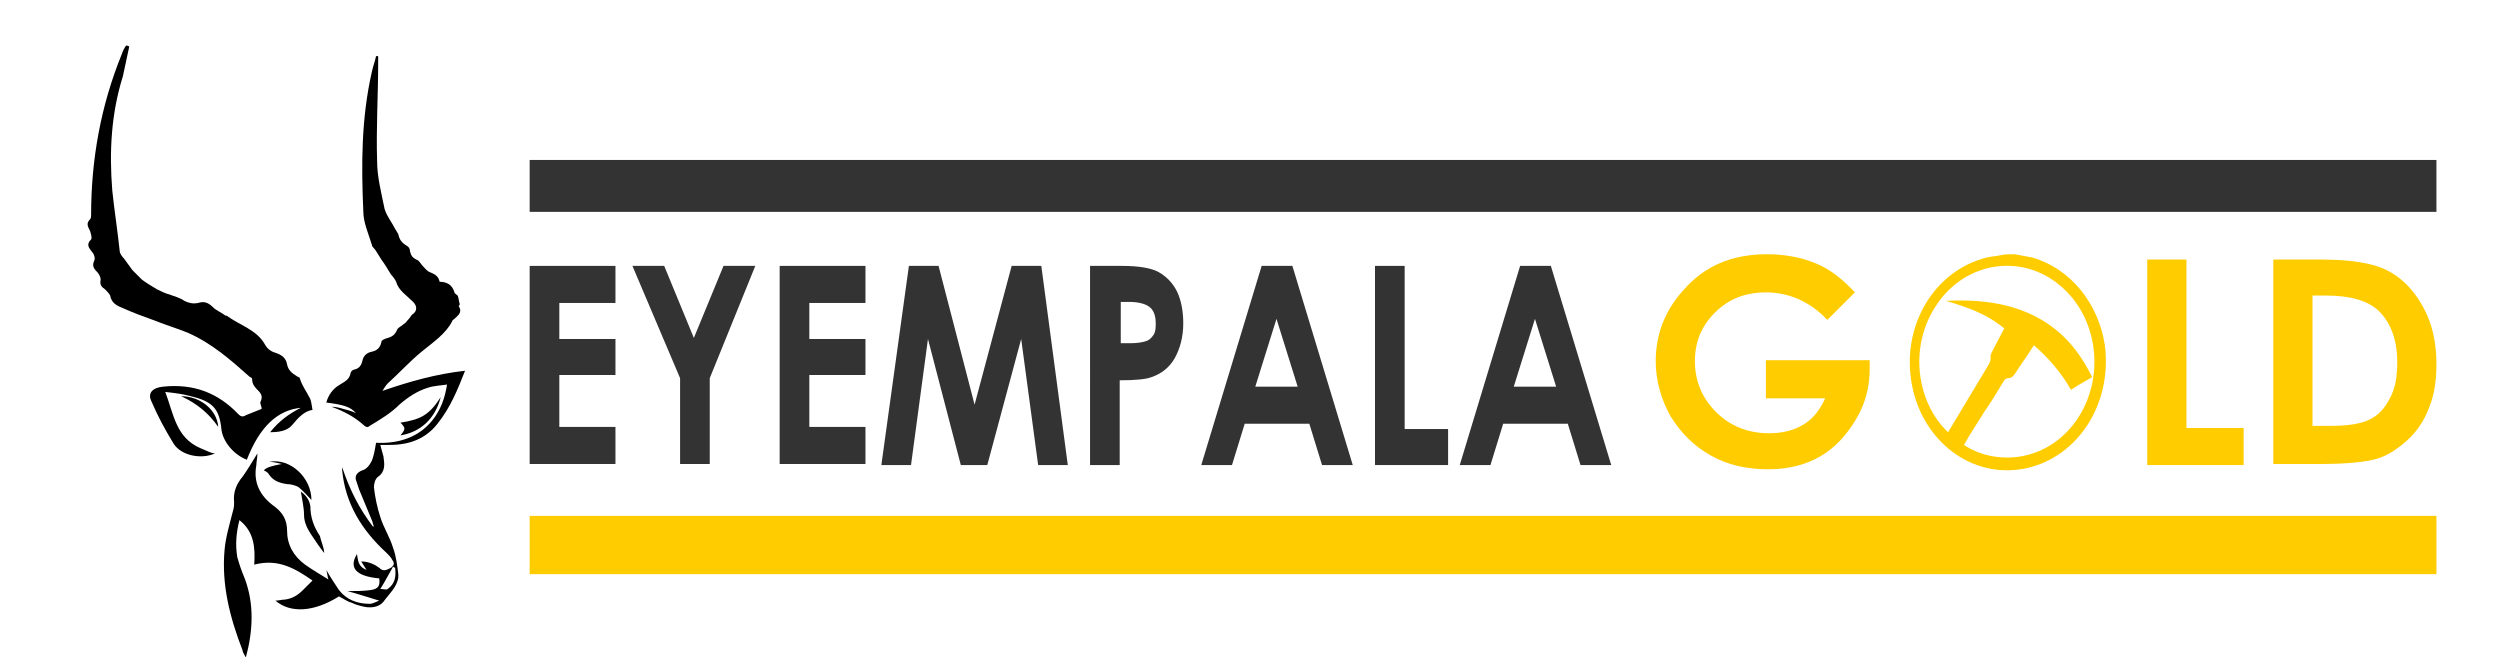
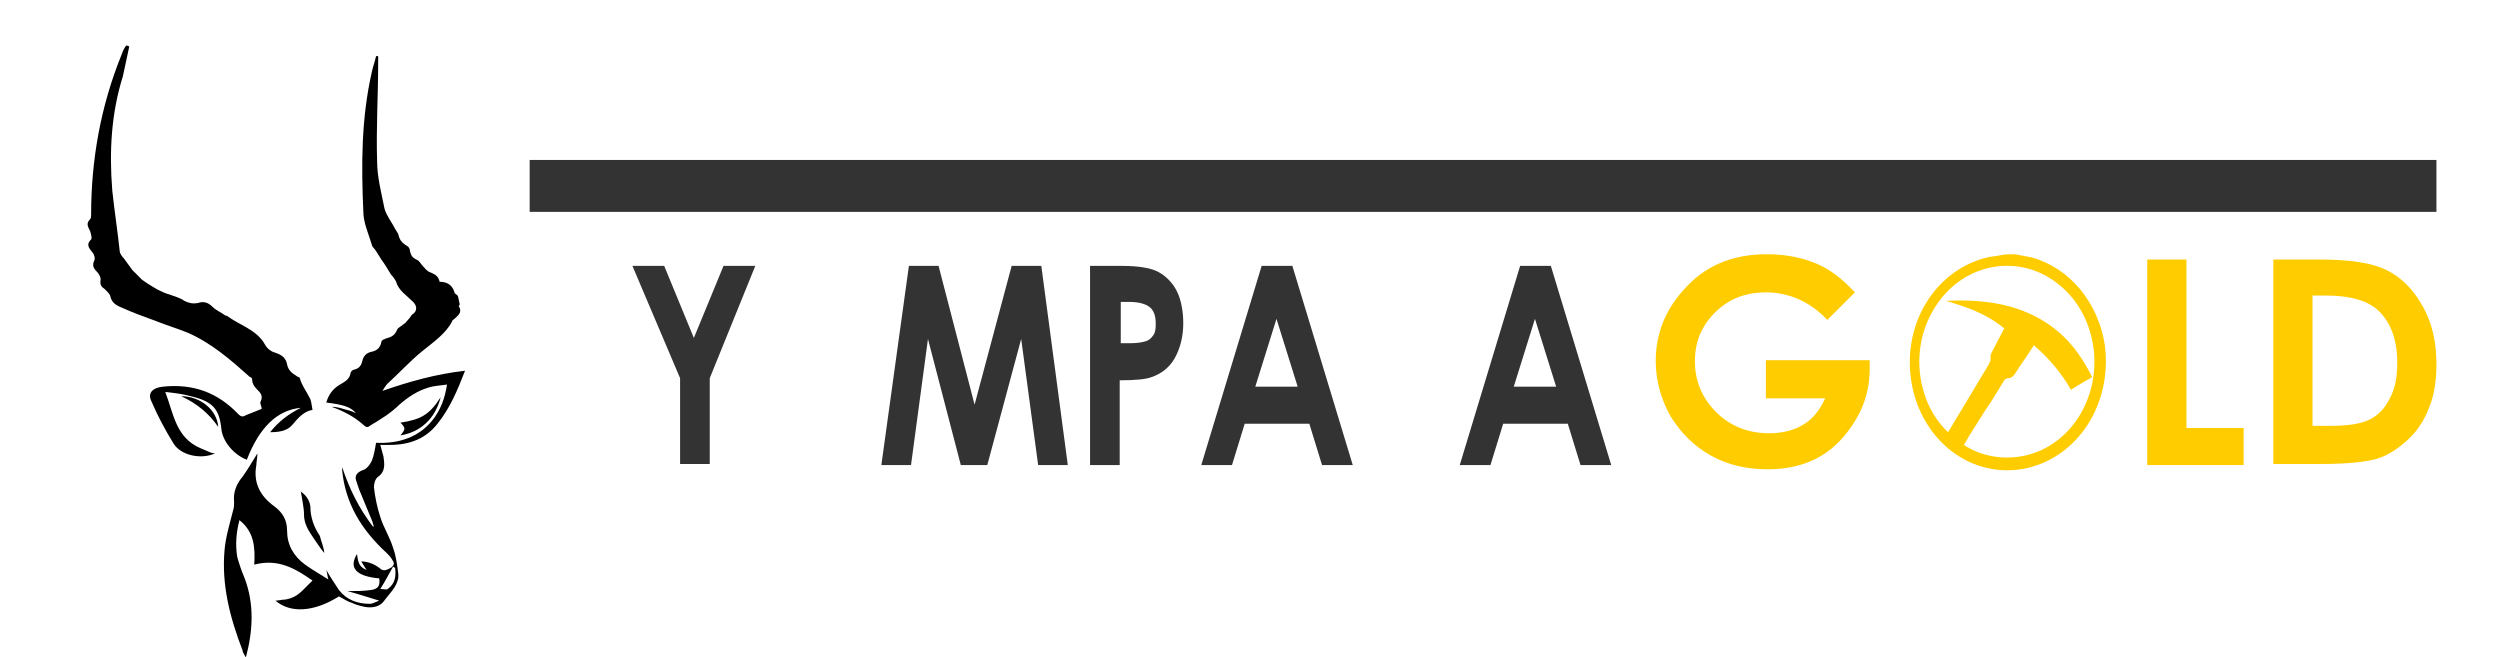
<svg xmlns="http://www.w3.org/2000/svg" version="1.1" x="0px" y="0px" viewBox="0 0 236 62" style="enable-background:new 0 0 236 62;" xml:space="preserve">
  <style type="text/css">
	.st0{fill:#FFCC00;}
	.st1{fill:#333333;}
</style>
  <g id="Layer_2">
</g>
  <g id="Layer_1">
    <g>
      <path d="M32,56.3c-2.4,1.5-4.6,1.6-6,0.4c0.3,0,0.6-0.1,0.9-0.1c0.7-0.1,1.2-0.4,1.7-0.9c0.3-0.3,0.6-0.6,0.9-0.9    c-1.6-1.1-3.2-2.1-5.5-1.5c0.1-1.6,0-3.1-1.4-4.2c-0.3,1.2-0.4,2.3-0.2,3.5c0.2,0.7,0.4,1.3,0.7,2c0.9,2.4,0.8,4.9,0.1,7.5    c-0.1-0.3-0.3-0.5-0.3-0.7c-1.2-3.1-2-6.2-1.7-9.5c0.1-1.2,0.5-2.5,0.8-3.7c0.1-0.3,0.1-0.6,0.1-0.8c-0.1-0.9,0.2-1.7,0.8-2.4    c0.5-0.7,0.9-1.4,1.4-2.2c0,0.4-0.1,0.8-0.1,1.1c-0.3,1.6,0.3,2.9,1.7,3.9c0.8,0.6,1.2,1.3,1.2,2.3c0,1.3,0.6,2.4,1.7,3.2    c0.7,0.5,1.4,0.9,2.2,1.4c-0.1-0.3-0.1-0.6-0.2-0.9c0.4,0.7,0.8,1.3,1.2,1.9c0.7,0.9,1.7,1.3,2.9,1.3c0.3,0,0.6-0.2,0.9-0.3    c-1-0.3-1.9-0.6-3-0.9c0.8,0,1.5,0,2.2-0.1c0.7-0.1,0.9-0.4,0.8-1.1c-2.2-0.2-2.9-1-2.1-2.3c0.1,0.6,0.1,1.2,0.9,1.5    c-0.2-0.3-0.3-0.5-0.5-0.8c0.7,0,1.3,0.3,1.7,0.6c0.4,0.4,0.7,0.2,1.1,0c0.4-0.3,0.3-0.5,0.1-0.8c-0.1-0.2-0.3-0.4-0.5-0.6    c-2.4-2.2-3.9-4.7-4.2-7.8c0,0,0-0.1,0-0.3c0.7,2.1,1.6,3.9,2.9,5.6c0,0,0.1,0,0.1,0c-0.1-0.2-0.1-0.4-0.2-0.6    c-0.4-1-0.8-1.9-1.2-2.9c-0.1-0.3-0.2-0.6-0.3-0.9c-0.1-0.4,0.1-0.7,0.6-0.9c0.4-0.1,0.7-0.5,0.9-0.9c0.2-0.5,0.3-1.1,0.4-1.7    c2.1,0.1,4-0.5,5.3-2.1c0.8-1,1.2-2.1,1.4-3.4c-0.6,0.1-1.2,0.1-1.8,0.3c-1,0.3-1.9,0.9-2.7,1.6c-0.8,0.8-1.8,1.4-2.8,2    c-0.2,0.2-0.4,0.1-0.6-0.1c-0.9-0.8-1.9-1.3-3-1.7c0.4,0,0.8,0.1,1.1,0.2c0.4,0.1,0.8,0.2,1.2,0.4c-0.5-0.6-1.2-0.8-2.8-1    c0.2-0.7,0.6-1.3,1.3-1.7c0.5-0.3,0.9-0.5,1-1.1c0-0.1,0.2-0.3,0.3-0.3c0.5-0.1,0.7-0.4,0.8-0.8c0.1-0.5,0.4-0.8,0.9-0.9    c0.5-0.1,0.8-0.4,0.9-0.9c0-0.2,0.3-0.3,0.6-0.4c0.4-0.1,0.7-0.3,0.9-0.8c0.1-0.2,0.4-0.3,0.6-0.5c0.2-0.1,0.3-0.3,0.5-0.5    c0.1-0.1,0.2-0.3,0.3-0.4c0.5-0.3,0.5-0.8,0.1-1.2c-0.6-0.6-1.4-1.1-1.6-1.9c-0.1-0.2-0.3-0.5-0.5-0.7c-0.3-0.5-0.6-1-0.9-1.4    c-0.2-0.3-0.3-0.5-0.5-0.8c-0.1-0.2-0.4-0.4-0.4-0.6c-0.3-1-0.8-2.1-0.8-3.1c-0.2-4.4-0.2-8.8,0.8-13.2c0.1-0.5,0.3-1,0.4-1.5    c0.1,0,0.1,0,0.2,0c0,0.2,0,0.4,0,0.6c0,3.1-0.2,6.2-0.1,9.3c0,1.5,0.4,3,0.7,4.5c0.2,0.7,0.7,1.3,1,1.9c0.1,0.2,0.2,0.3,0.3,0.5    c0.1,0.5,0.3,0.8,0.8,1.1c0.2,0.1,0.3,0.3,0.3,0.5c0.1,0.4,0.2,0.6,0.6,0.8c0.3,0.1,0.4,0.4,0.6,0.6c0.2,0.2,0.4,0.5,0.7,0.6    c0.5,0.2,0.8,0.4,0.9,0.9c0.7,0,1.2,0.3,1.4,1c0,0.1,0.2,0.2,0.3,0.3c0.1,0.2,0.1,0.5,0.2,0.8c0,0.1-0.1,0.2-0.1,0.2    c0.4,0.6-0.1,0.9-0.4,1.2c-0.1,0.1-0.2,0.1-0.2,0.2c-0.6,1.2-1.8,2-2.9,2.9c-1.1,0.9-2.1,2-3.2,3c-0.2,0.2-0.3,0.4-0.5,0.7    c2.6-0.9,5.1-1.6,7.8-1.9c-0.7,1.8-1.4,3.5-2.6,5c-1.1,1.4-2.6,2-4.5,2c-0.3,0-0.6,0-0.9,0c0.1,0.4,0.2,0.7,0.3,1.1    c0.1,0.7,0.2,1.4-0.5,1.9c-0.3,0.2-0.4,0.7-0.4,1c0.1,0.9,0.3,1.9,0.6,2.8c0.3,1,0.9,1.9,1.2,2.9c0.3,0.8,0.4,1.7,0.5,2.5    c0,0.1,0,0.2,0,0.3c-0.1,0.9-0.9,1.6-1.4,2.3c-0.4,0.5-1.1,0.6-1.7,0.5c-0.5-0.1-0.9-0.2-1.3-0.4C32.8,56.8,32.4,56.5,32,56.3z     M37.3,53.6c-0.1,0-0.1-0.1-0.2-0.1c-0.4,0.7-0.7,1.3-1.2,2.1c0.3,0,0.6,0.1,0.7,0C37.3,55.1,37.4,54.4,37.3,53.6z" />
      <path d="M12.2,4.4c-0.2,0.9-0.4,1.9-0.6,2.8c-1.1,3.5-1.3,7.1-1,10.8c0.2,1.9,0.5,3.8,0.7,5.7c0,0.2,0.2,0.5,0.4,0.7    c0.3,0.4,0.5,0.7,0.8,1.1c0.3,0.3,0.6,0.6,0.9,0.9c0.4,0.3,0.9,0.6,1.4,0.9c0.4,0.2,0.8,0.4,1.2,0.5c0.5,0.2,1,0.3,1.4,0.6    c0.4,0.2,0.8,0.3,1.3,0.2c0.6-0.2,1,0,1.4,0.4c0.3,0.3,0.8,0.5,1.2,0.8c0,0,0,0,0.1,0c1.2,0.9,2.8,1.3,3.6,2.7    c0.2,0.4,0.6,0.7,1,0.8c0.6,0.2,1,0.5,1.1,1.1c0.1,0.5,0.4,0.8,0.9,1.1c0.1,0.1,0.3,0.1,0.3,0.2c0.2,0.7,0.6,1.2,0.9,1.8    c0.2,0.3,0.2,0.7,0.3,1.2c-0.8,0.1-1.4,0.8-1.9,1.4c-0.5,0.6-1.3,0.7-2.1,0.7c0.8-1,1.7-1.7,2.9-2.3c-2.2,0.2-3.9,1.8-5.1,4.9    c-1.3-0.5-2.3-1.8-2.4-2.9c-0.2-1.9-0.8-2.6-2.9-3.1c-0.7-0.2-1.5-0.3-2.4-0.4c0.8,2.1,1,4.3,3.3,5.3c0.2,0.1,0.5,0.2,0.7,0.3    c0.2,0.1,0.5,0.2,0.7,0.2c-1.3,0.6-3.2,0.2-3.9-0.9c-0.8-1.3-1.5-2.6-2.1-4c-0.4-0.8,0.1-1.3,1.1-1.4c2.9-0.3,5.2,0.6,7.1,2.6    c0.2,0.2,0.4,0.3,0.7,0.1c0.5-0.2,1-0.4,1.5-0.6c0-0.3-0.2-0.5-0.1-0.7c0.2-0.4,0.1-0.7-0.2-1c-0.3-0.3-0.6-0.6-0.6-1.1    c0-0.1-0.1-0.2-0.2-0.2c-1.8-1.6-3.6-3.2-5.9-4.2c-1-0.4-2-0.7-3-1.1c-1.1-0.4-2.2-0.8-3.3-1.3c-0.5-0.2-0.9-0.5-1-1.1    c-0.1-0.2-0.3-0.4-0.5-0.6c-0.3-0.2-0.5-0.4-0.4-0.9c0-0.3-0.2-0.6-0.4-0.8c-0.3-0.3-0.4-0.6-0.2-1c0.1-0.2,0-0.6-0.2-0.8    c-0.3-0.4-0.6-0.7-0.1-1.2c0.1-0.1,0-0.5-0.1-0.8c-0.2-0.4-0.4-0.7,0-1.1c0.1-0.1,0.1-0.3,0.1-0.4c0-5.2,0.9-10.3,2.9-15.2    c0.1-0.3,0.2-0.5,0.4-0.8C12.1,4.3,12.2,4.4,12.2,4.4z" />
-       <path d="M29.4,47.2c-0.4-0.4-0.7-0.8-1.2-1.2c-0.3-0.2-0.8-0.3-1.1-0.3c-0.7-0.1-1.3-0.3-1.7-0.9c-0.1-0.2-0.3-0.3-0.5-0.4    c0.3-0.3,0.7-0.4,1.7-0.6c-0.4-0.1-0.8-0.2-1.2-0.2C27.4,43.2,29.4,45.1,29.4,47.2z" />
      <path d="M41.6,37.5c-0.5,2-1.9,3.3-3.8,3.6c0.5-0.6,0.5-0.7,0-1.2C39.7,39.6,40.5,39.2,41.6,37.5z" />
      <path d="M30.6,52.2c-0.4-0.5-0.8-1.1-1.2-1.7c-0.4-0.6-0.7-1.2-0.7-1.9c0-0.7-0.2-1.5-0.3-2.2c0.4,0.3,0.8,0.7,0.9,1.4    c0,1,0.3,1.9,0.9,2.8C30.3,51.1,30.6,51.7,30.6,52.2z" />
      <path d="M20.6,40.3c-0.9-1.3-2-2.2-3.5-2.9C18.9,37.4,20.5,38.7,20.6,40.3z" />
    </g>
    <g>
      <g>
        <path class="st0" d="M190.2,24c0.5,0.1,1.1,0.2,1.6,0.3c3.6,1,6.3,4.3,6.9,8.3c0.7,5.5-2.5,10.5-7.4,11.6     c-5.2,1.1-9.8-2.6-10.8-7.8c-1.1-5.6,2.1-10.9,7.1-12.1c0.4-0.1,0.8-0.1,1.2-0.2C189.3,24,189.7,24,190.2,24z M192,32.6     c-0.1,0.1-0.1,0.2-0.2,0.3c-0.5,0.8-1.1,1.6-1.6,2.4c-0.2,0.3-0.4,0.4-0.6,0.4c-0.2,0-0.3,0.1-0.4,0.2c-0.6,1-1.2,2-1.9,3     c-0.6,1-1.3,2-1.9,3.1c2.8,1.9,7.7,1.8,10.6-2.3c2.8-4,2.1-9.8-1.6-12.8c-3.6-3-8.9-2.2-11.6,1.9c-2.7,4-1.8,9.3,1.1,12     c1.3-2.2,2.6-4.3,3.9-6.5c0-0.1,0.1-0.2,0.1-0.3c0-0.3,0-0.5,0.1-0.7c0.4-0.8,0.8-1.5,1.2-2.3c-1.7-1.4-3.5-2-5.5-2.6     c2-0.1,4,0,5.9,0.5c2.6,0.7,4.9,2.1,6.6,4.5c0.5,0.7,0.9,1.4,1.3,2.2c-0.7,0.4-1.4,0.8-2,1.2C194.6,35.2,193.4,33.8,192,32.6z" />
      </g>
      <g>
        <path class="st0" d="M175.1,27.6l-2.6,2.6c-1.6-1.7-3.6-2.6-5.8-2.6c-1.9,0-3.5,0.6-4.8,1.9c-1.3,1.3-1.9,2.8-1.9,4.6     c0,1.9,0.7,3.5,2,4.8c1.3,1.3,3,2,5,2c1.3,0,2.4-0.3,3.2-0.8c0.9-0.5,1.6-1.4,2.1-2.5h-5.6V34h9.8l0,0.8c0,1.7-0.4,3.3-1.3,4.8     c-0.9,1.5-2,2.7-3.4,3.5c-1.4,0.8-3,1.2-4.9,1.2c-2,0-3.8-0.4-5.4-1.3c-1.6-0.9-2.8-2.1-3.8-3.7c-0.9-1.6-1.4-3.4-1.4-5.2     c0-2.6,0.9-4.8,2.6-6.7c2-2.3,4.6-3.4,7.9-3.4c1.7,0,3.3,0.3,4.7,0.9C172.7,25.4,173.9,26.3,175.1,27.6z" />
        <path class="st0" d="M202.7,24.5h3.7v15.9h5.4v3.5h-9.1V24.5z" />
        <path class="st0" d="M214.6,24.5h4.4c2.8,0,4.9,0.3,6.3,1c1.4,0.7,2.5,1.8,3.4,3.4c0.9,1.6,1.3,3.4,1.3,5.5     c0,1.5-0.2,2.9-0.7,4.1c-0.5,1.3-1.2,2.3-2.1,3.1c-0.9,0.8-1.8,1.4-2.8,1.7c-1,0.3-2.8,0.5-5.3,0.5h-4.5V24.5z M218.3,28v12.2     h1.7c1.7,0,2.9-0.2,3.7-0.6c0.8-0.4,1.4-1,1.9-2c0.5-0.9,0.7-2,0.7-3.4c0-2.1-0.6-3.7-1.7-4.8c-1-1-2.7-1.5-5-1.5H218.3z" />
      </g>
    </g>
    <g>
-       <path class="st1" d="M50,25.1h8.1v3.5h-5.3V32h5.3v3.4h-5.3v4.9h5.3v3.5H50V25.1z" />
      <path class="st1" d="M59.7,25.1h3l2.8,6.8l2.8-6.8h3l-4.3,10.6v8.1h-2.8v-8.1L59.7,25.1z" />
-       <path class="st1" d="M73.6,25.1h8.1v3.5h-5.3V32h5.3v3.4h-5.3v4.9h5.3v3.5h-8.1V25.1z" />
      <path class="st1" d="M85.8,25.1h2.8L92,38.2l3.5-13.1h2.8l2.5,18.8H98L96.4,32l-3.2,11.9h-2.5L87.6,32L86,43.9h-2.8L85.8,25.1z" />
      <path class="st1" d="M102.9,25.1h3c1.6,0,2.8,0.2,3.5,0.6s1.3,1,1.7,1.8c0.4,0.8,0.6,1.9,0.6,3c0,1.3-0.3,2.4-0.8,3.3    c-0.5,0.9-1.3,1.5-2.2,1.8c-0.5,0.2-1.5,0.3-3,0.3v8h-2.8V25.1z M105.8,32.4h0.9c0.7,0,1.2-0.1,1.5-0.2s0.5-0.3,0.7-0.6    c0.2-0.3,0.2-0.7,0.2-1.1c0-0.7-0.2-1.3-0.7-1.6c-0.3-0.2-0.9-0.4-1.8-0.4h-0.8V32.4z" />
      <path class="st1" d="M119.1,25.1h2.9l5.7,18.8h-2.9l-1.2-3.9h-6.1l-1.2,3.9h-2.9L119.1,25.1z M120.5,30.1l-2,6.4h4L120.5,30.1z" />
-       <path class="st1" d="M129.8,25.1h2.8v15.4h4.1v3.4h-6.9V25.1z" />
      <path class="st1" d="M143.5,25.1h2.9l5.7,18.8h-2.9l-1.2-3.9h-6.1l-1.2,3.9h-2.9L143.5,25.1z M144.9,30.1l-2,6.4h4L144.9,30.1z" />
    </g>
    <rect x="50" y="15.1" class="st1" width="180" height="4.9" />
-     <rect x="50" y="48.7" class="st0" width="180" height="5.5" />
  </g>
</svg>